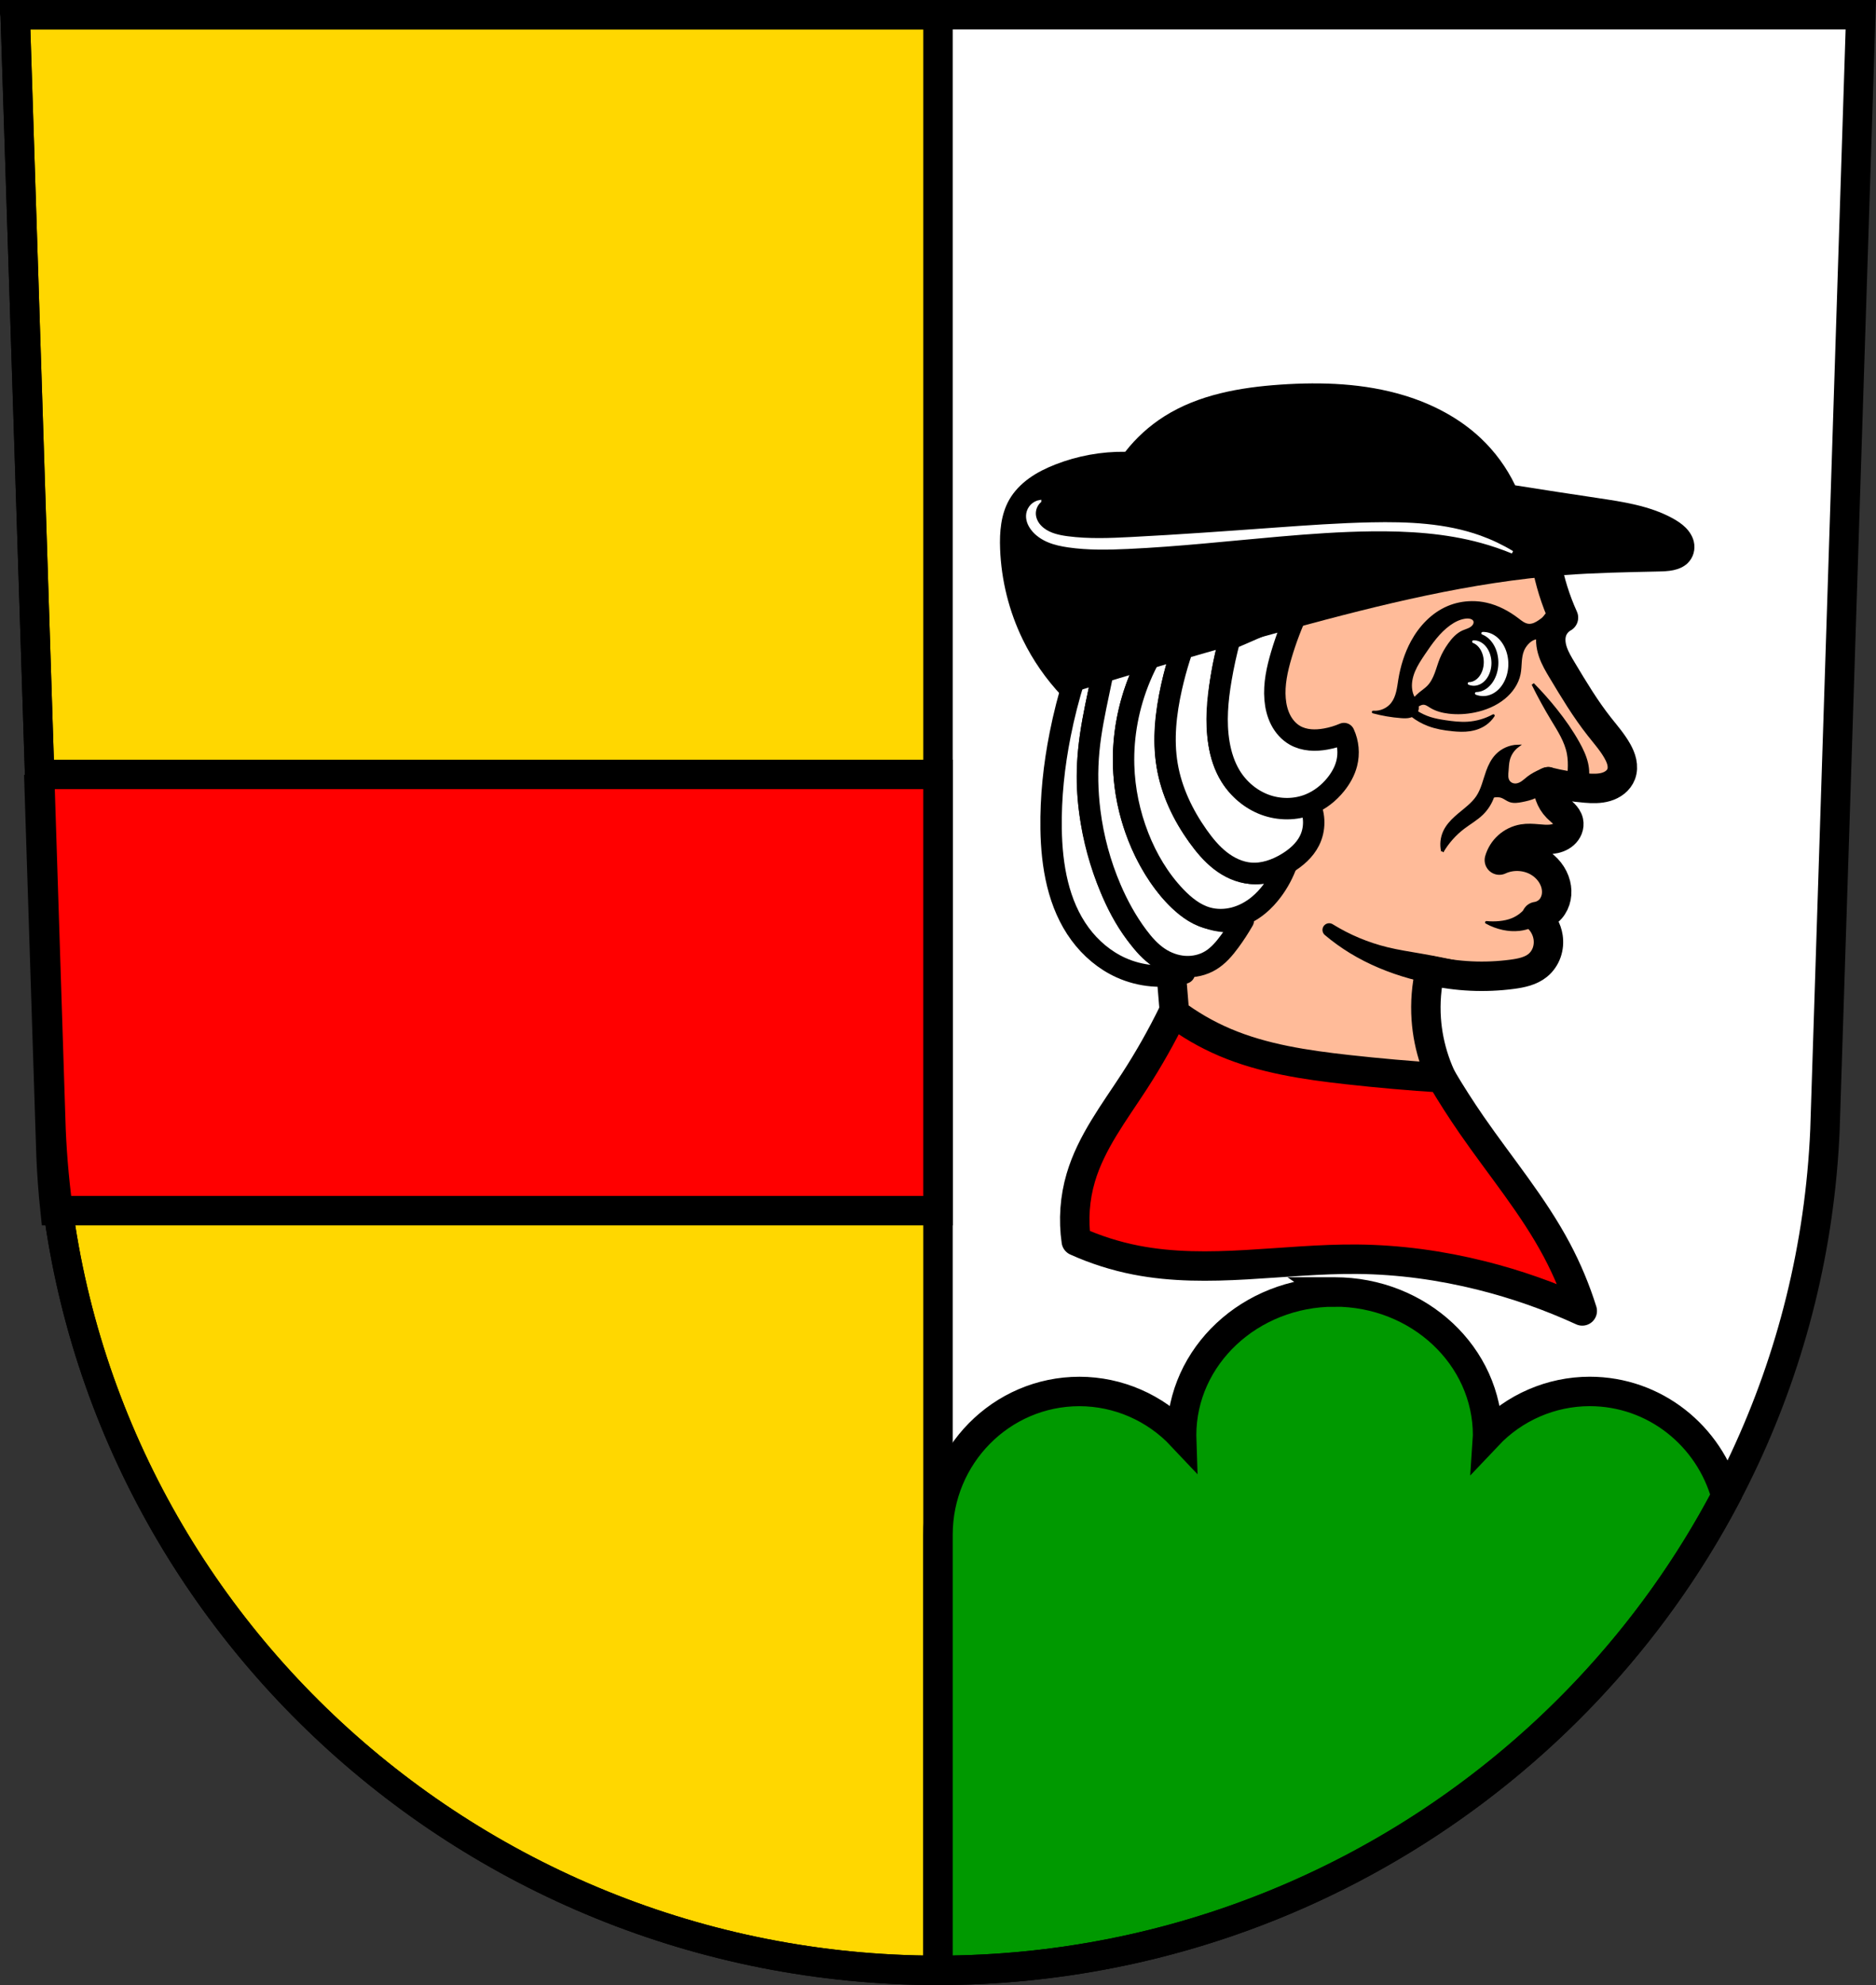
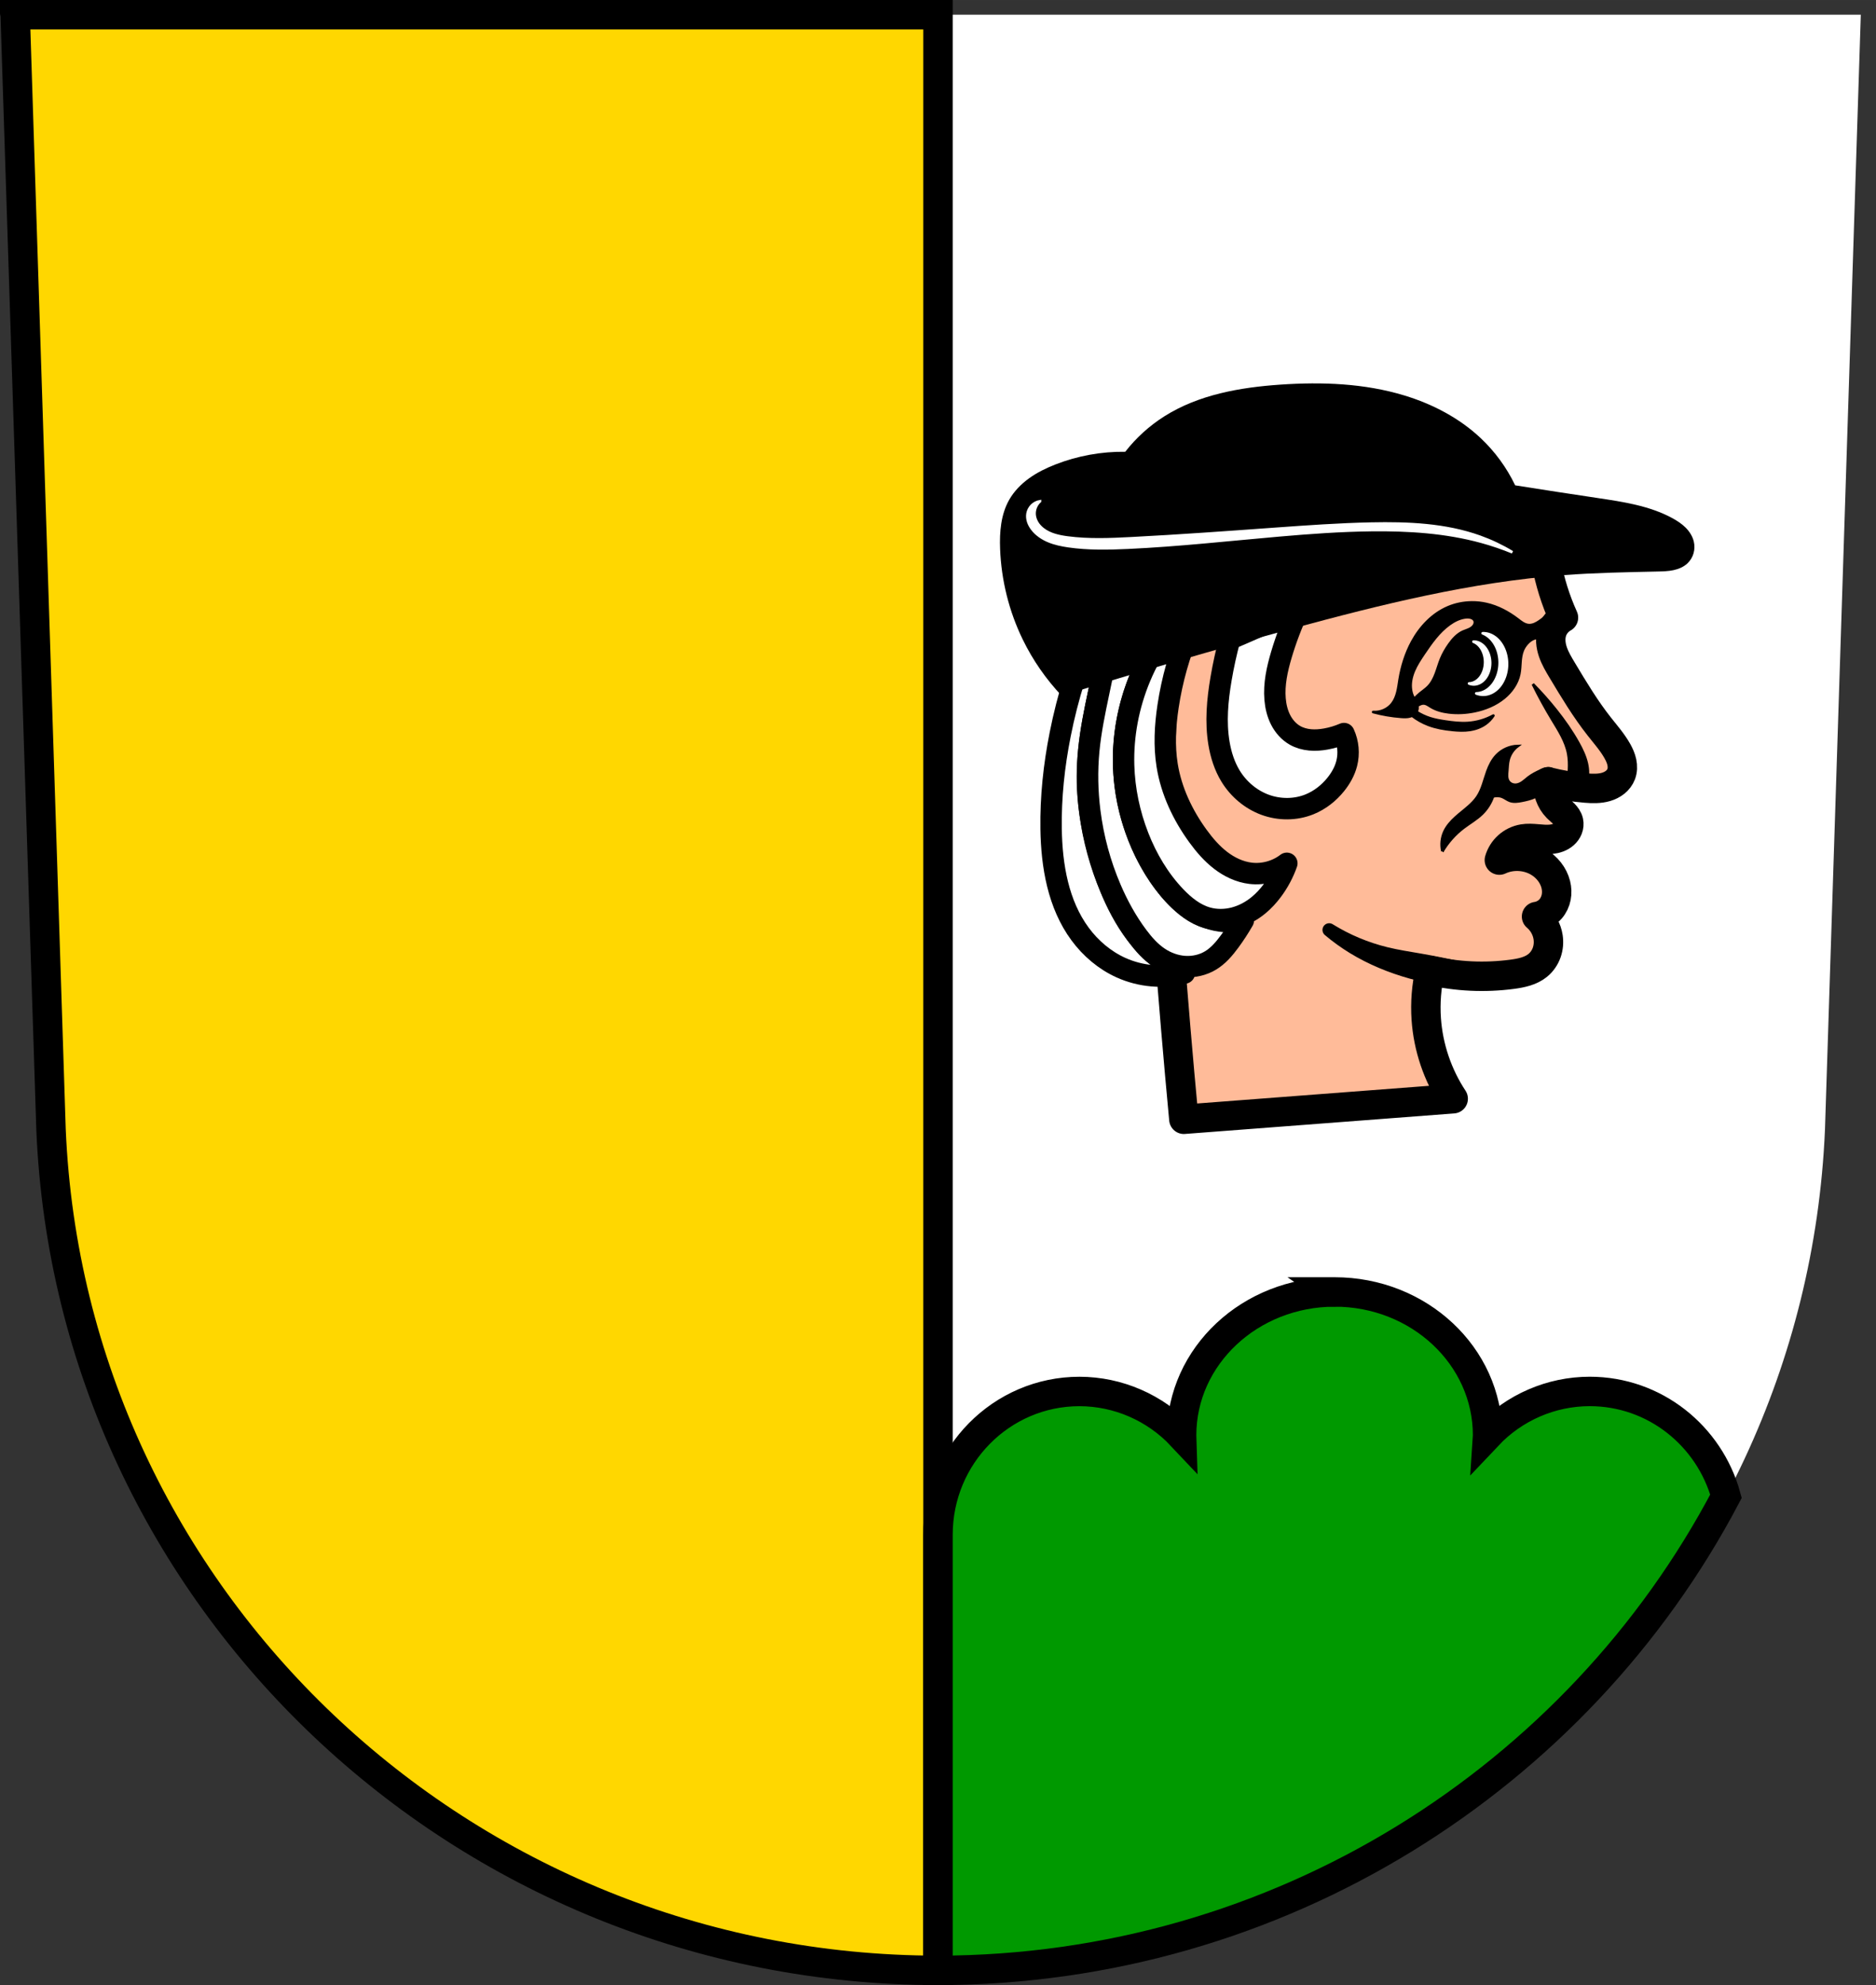
<svg xmlns="http://www.w3.org/2000/svg" width="701.33" height="741.77" viewBox="0 0 701.334 741.769">
  <rect x="0" y="0" width="701.334" height="741.769" fill="#333333" stroke="none" />
  <g transform="translate(-11.02-50.05)">
    <path d="m16.698 55.55l13.398 416.62c7.415 175.25 153.92 314.05 331.59 314.14 177.51-.215 324.07-139.06 331.59-314.14l13.398-416.62h-344.98z" fill="#fff" fill-rule="evenodd" />
    <g stroke="#000">
      <g stroke-width="11">
        <g stroke-linecap="round">
          <path d="m5.68 5.5l13.398 416.62c7.415 175.25 153.92 314.05 331.59 314.14v-730.77h-344.99z" transform="translate(11.02 50.05)" fill="#ffd700" />
-           <path d="m25.512 339.43l4.584 142.53c.291 6.886.799 13.714 1.514 20.48h330.07v-163.01h-336.17z" fill="#f00" />
          <path d="m498.94 482.77c-31.591 0-57.2 23.98-57.2 53.56.002.07.005.141.008.211-9.96-10.576-23.756-16.572-38.19-16.596-29.21 0-52.89 23.981-52.891 53.56v162.76c127.54-.154 239.09-71.874 294.59-177.18-6.218-22.578-26.66-39.15-50.938-39.15-14.423.007-28.22 5.978-38.19 16.531.003-.049.007-.098 0-.146 0-29.582-25.609-53.56-57.2-53.56h-.002z" transform="translate(11.02 50.05)" fill="#090" />
        </g>
        <g fill-rule="evenodd">
-           <path d="m16.698 55.55l13.398 416.62c7.415 175.25 153.92 314.05 331.59 314.14 177.51-.215 324.07-139.06 331.59-314.14l13.398-416.62h-344.98z" fill="none" />
          <g stroke-linejoin="round">
            <path d="m453.6 468.29c-2.137-22.674-4.055-45.37-5.753-68.08-2.076-27.76-3.825-55.62-2.397-83.42.693-13.49 2.134-26.941 4.315-40.27l138.08-26.848c.41 7.153 1.701 14.255 3.835 21.09 1.07 3.43 2.352 6.795 3.835 10.07-2.04 1.12-3.621 3.052-4.315 5.274-.764 2.444-.462 5.122.366 7.546.828 2.423 2.153 4.641 3.47 6.837 4.332 7.229 8.684 14.478 13.903 21.09 2.338 2.965 4.861 5.818 6.712 9.109.739 1.313 1.37 2.703 1.682 4.177.312 1.474.291 3.044-.244 4.453-.454 1.195-1.267 2.24-2.264 3.042-.996.802-2.171 1.367-3.398 1.728-2.453.723-5.067.638-7.616.432-4.737-.382-9.442-1.161-14.05-2.326-.351 3.479.912 7.088 3.356 9.589.807.826 1.729 1.531 2.541 2.353.811.821 1.525 1.794 1.774 2.921.189.855.096 1.764-.219 2.581-.316.817-.849 1.543-1.505 2.124-1.311 1.162-3.066 1.724-4.809 1.899-3.486.352-7.03-.713-10.487-.133-2.06.346-4.02 1.285-5.576 2.675-1.559 1.39-2.715 3.228-3.293 5.235 4.602-2.144 10.253-1.866 14.623.719 3.121 1.846 5.596 4.871 6.472 8.39.39 1.565.464 3.215.153 4.797-.311 1.582-1.013 3.094-2.07 4.312-1.341 1.545-3.249 2.585-5.274 2.877 2.295 1.928 3.859 4.708 4.315 7.671.298 1.934.131 3.943-.523 5.788-.654 1.844-1.8 3.518-3.312 4.76-2.652 2.179-6.186 2.905-9.589 3.356-10.204 1.354-20.65.864-30.683-1.438-1.378 5.957-1.864 12.12-1.438 18.218.737 10.551 4.241 20.897 10.07 29.725l-100.68 7.671z" fill="#fb9" />
-             <path d="m449.65 428.37c-4.332 8.872-9.203 17.482-14.577 25.764-7.492 11.546-16.1 22.736-20 35.935-2.267 7.664-2.85 15.822-1.695 23.73 7.151 3.224 14.675 5.618 22.374 7.119 27.13 5.29 55.08-.609 82.72-.339 15.65.153 31.26 2.3 46.44 6.102 12.915 3.235 25.53 7.667 37.63 13.221-2.455-7.842-5.637-15.456-9.492-22.713-8.858-16.677-21.13-31.25-31.867-46.783-3.965-5.734-7.727-11.609-11.277-17.609-11.745-.741-23.472-1.765-35.17-3.071-15.588-1.74-31.33-4.04-45.766-10.17-6.867-2.918-13.373-6.685-19.323-11.187z" fill="#f00" />
          </g>
        </g>
      </g>
      <g fill="#fff" fill-rule="evenodd" stroke-linejoin="round" stroke-width="8">
        <path d="m420.24 283.48c-5.759 13.155-10.09 26.935-12.882 41.02-2.303 11.602-3.569 23.43-3.39 35.26.209 13.822 2.637 28.2 10.848 39.32 3.953 5.354 9.193 9.798 15.255 12.543 7.373 3.338 15.897 4.069 23.73 2.034-3.386-1.52-6.582-3.46-9.492-5.763-10.581-8.373-16.86-21.06-21.02-33.901-3.548-10.95-5.807-22.39-5.763-33.901.053-13.981 3.478-27.695 6.441-41.36 1.076-4.96 2.093-9.932 3.051-14.916l-6.78-.339z" />
        <path d="m427.02 283.82c-1.738 8.255-3.475 16.51-5.211 24.766-1.523 7.24-3.048 14.499-3.752 21.865-.728 7.612-.572 15.304.387 22.89 1.255 9.921 3.889 19.67 7.838 28.858 2.672 6.218 5.953 12.191 10 17.614 2.283 3.058 4.847 5.972 8.02 8.08 2.835 1.885 6.141 3.091 9.537 3.321 3.397.23 6.877-.536 9.786-2.304 2.887-1.754 5.116-4.399 7.119-7.119 1.841-2.5 3.54-5.104 5.085-7.797-4.501.892-9.243.536-13.56-1.017-7.59-2.73-13.457-8.907-17.967-15.594-8.203-12.161-12.835-26.695-13.221-41.36-.201-7.649.73-15.323 2.712-22.713 2.541-9.474 6.813-18.481 12.543-26.443l-19.323-3.051z" />
        <path d="m446.34 286.87c-3.629 5.058-6.682 10.53-9.08 16.276-4.327 10.369-6.5 21.649-6.176 32.88.262 9.103 2.156 18.15 5.469 26.629 3.225 8.257 7.829 16.03 13.956 22.44 3.302 3.452 7.171 6.569 11.764 7.884 3.318.949 6.891.902 10.229.025 3.337-.877 6.439-2.568 9.09-4.771 1.912-1.586 3.598-3.434 5.085-5.424 2.309-3.09 4.145-6.532 5.424-10.17-3.812 2.929-8.787 4.297-13.56 3.729-4.103-.488-7.964-2.345-11.236-4.867-3.272-2.522-5.994-5.693-8.426-9.03-5.713-7.844-9.984-16.861-11.526-26.442-1.172-7.282-.758-14.742.339-22.04 1.488-9.896 4.229-19.603 8.136-28.816l-9.492 1.695z" />
-         <path d="m455.83 285.17c-2.885 7.04-5.179 14.313-6.85 21.732-2.15 9.545-3.264 19.473-1.625 29.12 1.625 9.559 5.919 18.532 11.526 26.442 2.399 3.384 5.071 6.623 8.34 9.177 3.269 2.553 7.187 4.399 11.322 4.722 4.75.371 9.475-1.279 13.56-3.729 3.473-2.083 6.668-4.851 8.475-8.475 2.091-4.193 2.091-9.367 0-13.56-3.901 1.338-8.136 1.691-12.204 1.017-7.04-1.166-13.482-5.49-17.289-11.526-2.338-3.707-3.697-7.974-4.359-12.307-.662-4.333-.646-8.743-.387-13.12.517-8.715 1.998-17.373 4.407-25.764l-14.916-3.729z" />
        <path d="m470.75 288.9c-1.312 4.873-2.394 9.808-3.241 14.783-1.357 7.961-2.109 16.13-.779 24.1.721 4.319 2.07 8.574 4.359 12.307 2.966 4.837 7.531 8.71 12.855 10.672 5.324 1.963 11.379 1.966 16.638-.163 3.855-1.56 7.228-4.215 9.831-7.458 1.849-2.304 3.335-4.936 4.068-7.797.948-3.699.583-7.72-1.017-11.187-2.173.934-4.452 1.618-6.78 2.034-1.943.348-3.929.509-5.895.328-1.966-.181-3.914-.711-5.631-1.684-2.336-1.324-4.175-3.435-5.393-5.827-1.219-2.392-1.841-5.057-2.065-7.733-.469-5.607.77-11.218 2.373-16.611 1.724-5.799 3.879-11.47 6.441-16.95l-25.764 11.187z" />
      </g>
    </g>
    <g fill-rule="evenodd">
      <path d="m431.68 218.86c-8.898-.114-17.815 1.508-26.1 4.746-3.447 1.347-6.802 2.98-9.806 5.139-3 2.159-5.658 4.864-7.483 8.08-3.102 5.469-3.629 12.02-3.39 18.306.445 11.724 3.337 23.354 8.475 33.901 3.749 7.695 8.684 14.811 14.577 21.02 28.546-8.888 57.25-17.252 86.11-25.09 33.29-9.04 66.968-17.407 101.36-20 11.729-.885 23.497-1.094 35.26-1.356 1.979-.044 3.971-.091 5.909-.497 1.938-.406 3.838-1.196 5.278-2.554 1.076-1.015 1.866-2.327 2.274-3.748.409-1.421.437-2.948.099-4.388-.472-2.01-1.638-3.806-3.103-5.257-1.464-1.451-3.219-2.578-5.03-3.557-8.489-4.58-18.259-6.03-27.799-7.458-10.29-1.535-20.574-3.117-30.85-4.746-3.163-6.601-7.554-12.61-12.882-17.628-7.988-7.524-17.98-12.734-28.477-15.933-14.949-4.557-30.853-5.136-46.44-4.068-15.12 1.036-30.589 3.759-43.39 11.865-5.57 3.527-10.525 8.02-14.577 13.221" />
      <path d="m399.79 237.36c-1.145.192-2.227.748-3.048 1.57-.821.821-1.378 1.903-1.57 3.048-.17 1.019-.055 2.076.265 3.059.32.983.839 1.893 1.467 2.714 1.553 2.031 3.751 3.504 6.112 4.485 2.36.981 4.888 1.497 7.418 1.864 7.357 1.067 14.833.919 22.259.577 18.901-.87 37.72-2.975 56.57-4.618 11.453-.999 22.929-1.827 34.424-1.961 13.836-.161 27.798.705 41.14 4.361 3.941 1.08 7.816 2.399 11.596 3.95-3.834-2.323-7.902-4.26-12.12-5.772-12.936-4.637-26.956-5.193-40.695-4.907-11.972.25-23.923 1.102-35.868 1.961-17.957 1.292-35.914 2.6-53.893 3.523-7.891.405-15.832.733-23.667-.289-3.268-.426-6.639-1.146-9.236-3.175-.858-.67-1.615-1.476-2.178-2.408-.563-.931-.928-1.99-.996-3.076-.115-1.827.652-3.69 2.02-4.907z" fill="#fff" stroke="#fff" />
      <g stroke="#000">
        <path d="m507.92 397.53c2.831 2.386 5.842 4.559 9 6.492 6.761 4.14 14.172 7.17 21.808 9.301 5.209 1.454 10.532 2.496 15.904 3.114l1.88-4.663c-4.79-1.091-9.608-2.057-14.447-2.9-4.31-.75-8.643-1.402-12.894-2.438-7.493-1.825-14.695-4.844-21.25-8.907z" stroke-linejoin="round" stroke-width="5" />
        <path d="m550.27 368.13c-.57-2.46-.288-5.108.786-7.393.939-1.996 2.44-3.678 4.07-5.164 1.63-1.486 3.407-2.805 5.05-4.273 1.166-1.041 2.273-2.164 3.146-3.46 1.927-2.86 2.597-6.353 3.775-9.595.792-2.18 1.851-4.307 3.46-5.977 2.038-2.115 4.928-3.387 7.864-3.46-1.705 1.262-2.952 3.131-3.46 5.191-.329 1.334-.356 2.72-.472 4.09-.057.672-.136 1.345-.1 2.02.036.673.194 1.356.572 1.914.319.471.787.836 1.314 1.05.527.214 1.111.28 1.675.208.864-.109 1.662-.527 2.37-1.034.708-.507 1.346-1.106 2.034-1.64 1.432-1.111 3.067-1.929 4.719-2.674.761-.343 1.541-.675 2.369-.774.414-.049.838-.039 1.243.058.406.097.793.283 1.106.558.4.353.662.834.901 1.311.24.477.471.968.829 1.363.439.484 1.077.802 1.73.786.456-.011.905-.183 1.258-.472.443-.363.726-.893.881-1.445.155-.552.193-1.129.22-1.701.093-1.998.056-4.01-.315-5.977-.875-4.637-3.534-8.703-5.977-12.74-2.6-4.297-5.02-8.707-7.235-13.212 3.055 3.093 5.944 6.35 8.651 9.752 3.082 3.873 5.933 7.941 8.336 12.269 1.328 2.391 2.528 4.885 3.146 7.55.563 2.431.621 5.02-.157 7.393-.216.657-.496 1.297-.882 1.871-.386.574-.882 1.081-1.478 1.432-.731.431-1.589.613-2.437.622-.848.009-1.69-.148-2.511-.358-1.643-.421-3.264-1.062-4.961-1.051-.858.006-1.71.181-2.517.472-1.545.557-2.908 1.523-4.404 2.202-1.545.702-3.211 1.089-4.876 1.416-.756.148-1.517.285-2.287.316-.77.031-1.552-.047-2.274-.316-.946-.354-1.745-1.019-2.674-1.416-1.134-.485-2.446-.542-3.618-.157-.836 2.429-2.249 4.657-4.09 6.449-2.069 2.01-4.622 3.445-6.921 5.191-3.154 2.395-5.841 5.404-7.864 8.808z" />
        <g stroke-linejoin="round">
-           <path d="m582.23 388.88c-1.429 2.1-3.487 3.766-5.839 4.727-1.52.621-3.148.95-4.782 1.112-1.626.162-3.268.162-4.894 0 1.944 1.084 4.051 1.875 6.228 2.336 2.01.425 4.08.57 6.117.334 1.487-.172 2.951-.548 4.338-1.112-.201-1.035-.386-2.073-.556-3.114-.233-1.423-.437-2.851-.612-4.282z" />
          <path d="m550.22 225.12c-3.03.024-6.05.62-8.832 1.797-5.835 2.464-10.436 7.337-13.459 12.902-2.378 4.378-3.864 9.208-4.67 14.12-.257 1.569-.448 3.153-.832 4.695-.384 1.543-.973 3.058-1.949 4.313-1.658 2.131-4.427 3.344-7.117 3.115 3.418.921 6.923 1.517 10.453 1.779 1.124.084 2.274.13 3.359-.172.247-.069.487-.161.721-.268 1.869 1.44 3.944 2.61 6.152 3.441 2.846 1.071 5.873 1.59 8.898 1.893 2.182.218 4.394.327 6.563 0 2.061-.311 4.078-1.026 5.783-2.225 1.187-.835 2.211-1.899 3-3.115-2.936 1.607-6.225 2.564-9.564 2.781-2.786.181-5.58-.146-8.342-.557-1.951-.29-3.903-.625-5.783-1.223-1.791-.57-3.503-1.381-5.084-2.396.073-.123.136-.252.189-.385.249-.617.262-1.304.125-1.959-.073.035-.149.063-.223.096.07-.121.121-.249.148-.387.025.097.054.193.074.291.032-.015.066-.027.098-.043.339-.168.672-.353 1.02-.502.348-.149.716-.262 1.094-.277.532-.022 1.055.153 1.529.395.474.242.91.552 1.363.83 2 1.231 4.339 1.83 6.674 2.113 3.219.391 6.5.209 9.676-.445 3.988-.822 7.864-2.419 11.01-5 2.771-2.277 4.961-5.383 5.672-8.898.298-1.476.335-2.989.445-4.49.111-1.501.303-3.02.891-4.408.399-.942.975-1.804 1.668-2.557.791-.859 1.765-1.59 2.893-1.891.868-.232 1.792-.198 2.668 0 2.076.469 3.917 1.891 4.895 3.781l-1.336-14.12c-1.347 1.516-2.881 2.864-4.559 4-.614.417-1.25.809-1.939 1.084-.689.275-1.437.429-2.176.361-.762-.07-1.488-.375-2.145-.77-.656-.394-1.252-.878-1.859-1.344-3.502-2.683-7.484-4.817-11.789-5.783-1.771-.397-3.589-.589-5.404-.574zm-1.424 5.498c.393.012.781.069 1.154.191.284.093.56.225.795.41.235.185.431.425.541.703.153.387.131.828 0 1.223-.142.427-.407.807-.73 1.119-.324.312-.706.559-1.107.762-.803.406-1.68.642-2.5 1.012-2.13.961-3.759 2.77-5.117 4.672-1.238 1.733-2.31 3.588-3.113 5.561-.722 1.774-1.222 3.629-1.896 5.422-.674 1.793-1.546 3.554-2.887 4.922-.941.96-2.081 1.696-3.113 2.557-.665.554-1.285 1.16-1.891 1.779-.076.077-.147.159-.223.236.043.073.082.148.125.221-.076-.041-.156-.07-.238-.1.038-.04.075-.081.113-.121-.153-.262-.311-.52-.445-.791-.38-.77-.634-1.6-.777-2.447-.414-2.443.102-4.974 1.059-7.26.957-2.286 2.337-4.365 3.723-6.42 2.733-4.053 5.599-8.153 9.564-11.01 1.726-1.245 3.68-2.246 5.785-2.559.389-.058.787-.092 1.18-.08zm-22.16 32.832l.053.277c-.068-.037-.14-.065-.205-.107.05-.058.103-.112.152-.17z" transform="translate(11.02 50.05)" />
        </g>
      </g>
    </g>
    <path d="m565.489 286.682a8.914 11.481 0 0 0 -.16 .007 8.914 11.481 0 0 1 6.347 10.992 8.914 11.481 0 0 1 -8.751 11.474 8.914 11.481 0 0 0 2.564 .491 8.914 11.481 0 0 0 8.915 -11.482 8.914 11.481 0 0 0 -8.915 -11.481zm-3.504 3.138a6.104 7.983 0 0 0 -.111 .005 6.104 7.983 0 0 1 4.347 7.644 6.104 7.983 0 0 1 -5.991 7.977 6.104 7.983 0 0 0 1.755 .341 6.104 7.983 0 0 0 6.104 -7.984 6.104 7.983 0 0 0 -6.104 -7.984z" fill="#fff" stroke="#fff" stroke-linejoin="round" stroke-linecap="round" />
  </g>
</svg>